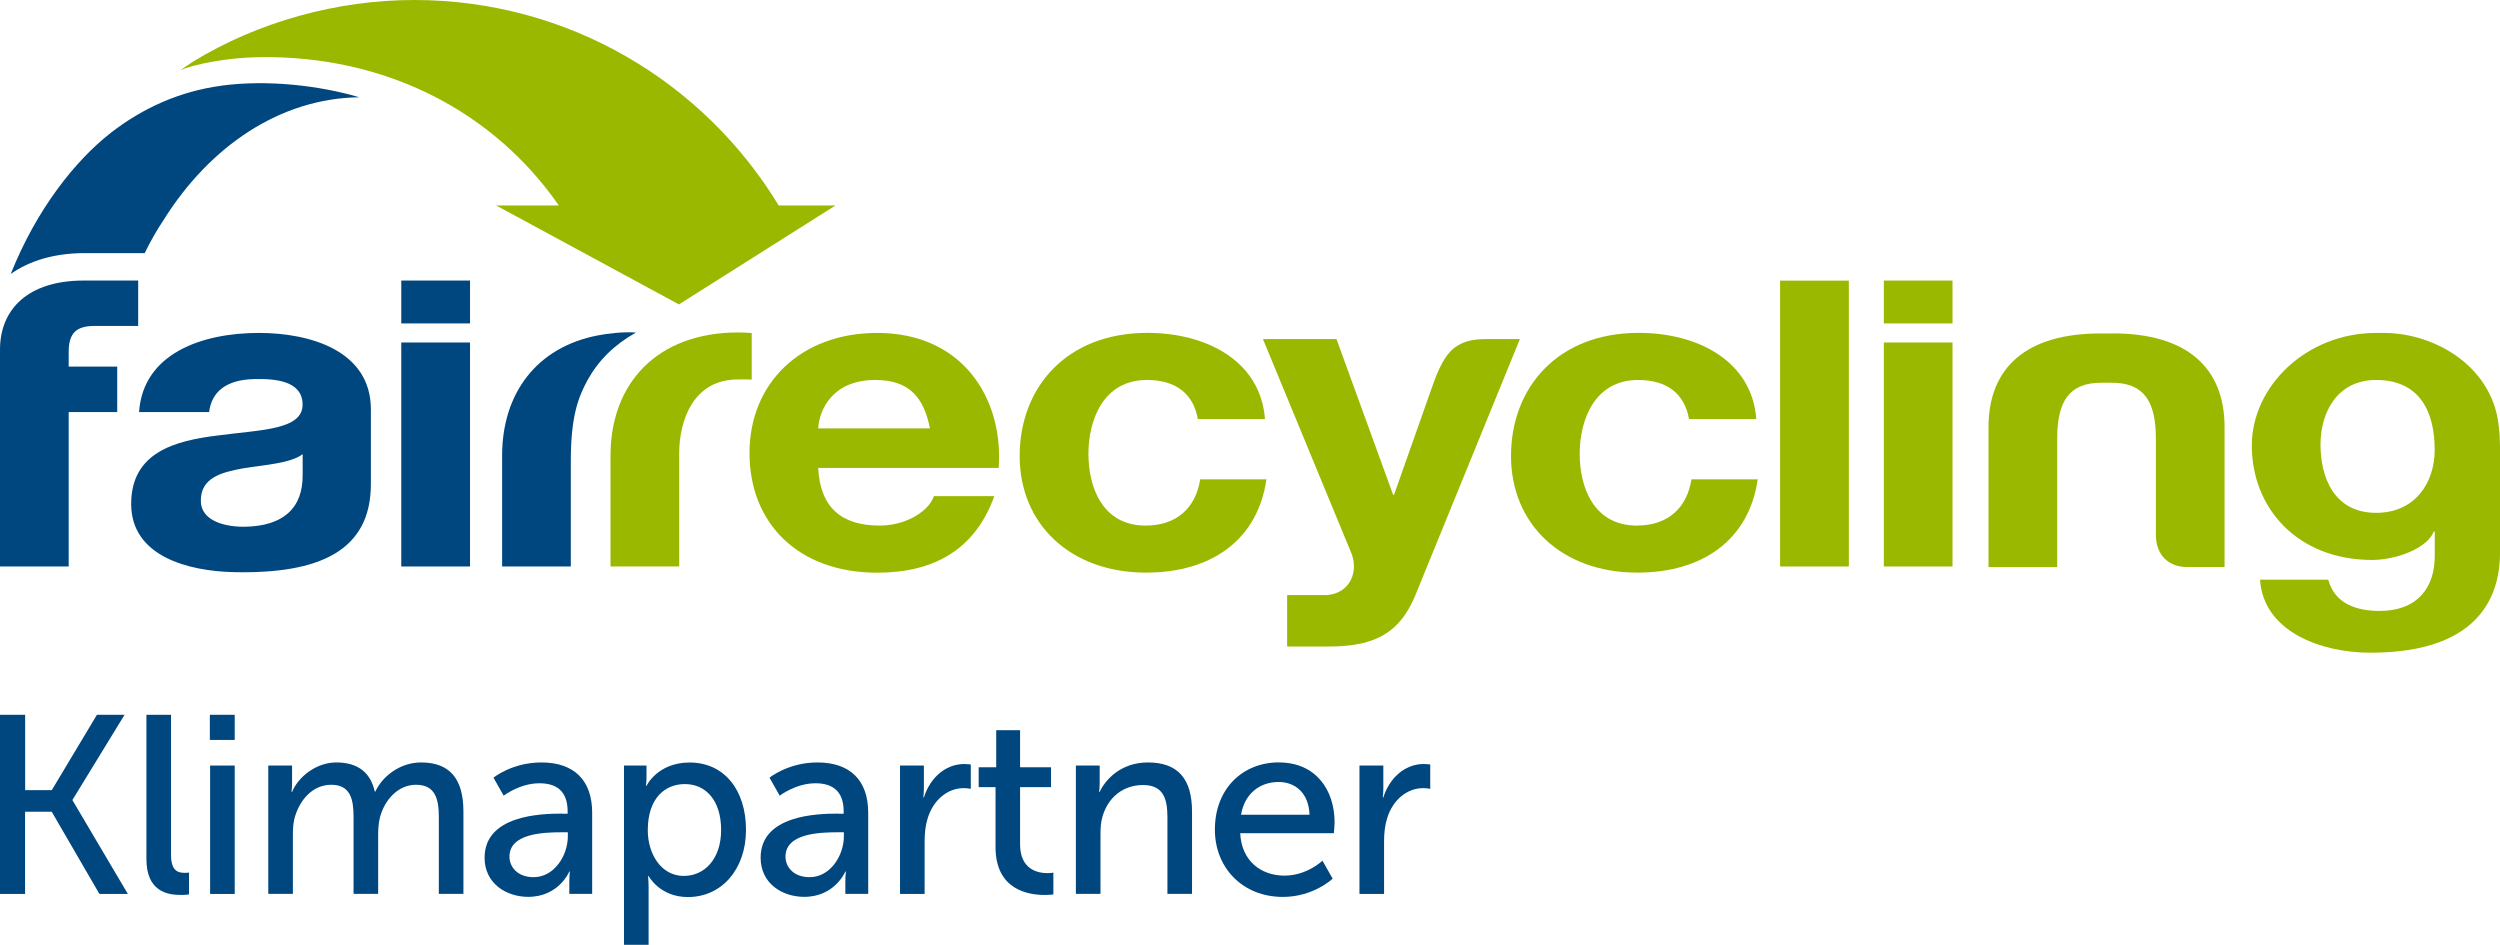
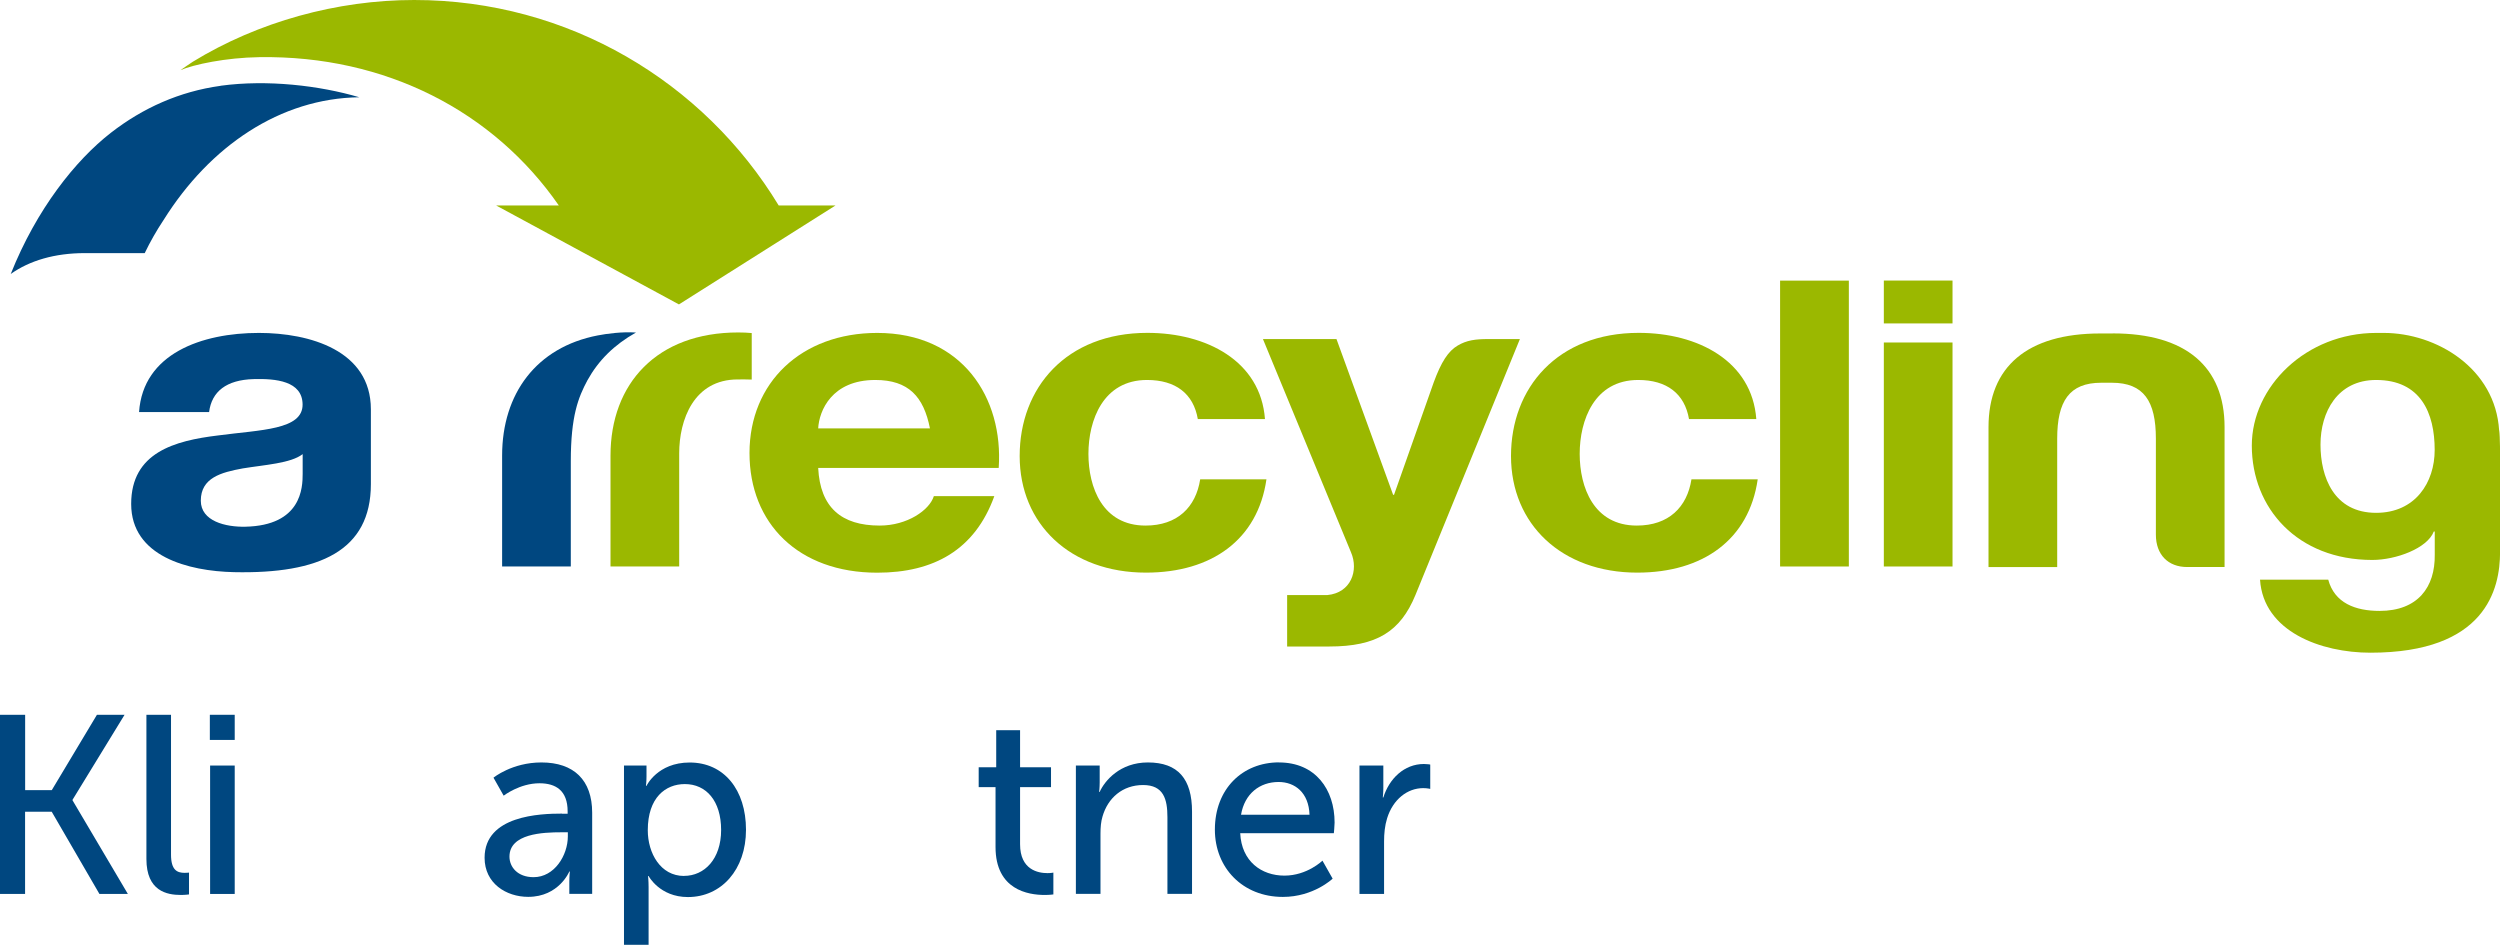
<svg xmlns="http://www.w3.org/2000/svg" id="Ebene_2" viewBox="0 0 370.88 140.14">
  <defs>
    <style>.cls-1{fill:#9bb800;}.cls-1,.cls-2{stroke-width:0px;}.cls-2{fill:#004780;}</style>
  </defs>
  <g id="Ebene_1-2">
    <path class="cls-2" d="M0,106.04h3.73v11.18h3.95l6.7-11.18h4.1l-7.72,12.61v.08l8.21,13.89h-4.22l-7.08-12.2h-3.95v12.2H0v-26.58Z" />
    <path class="cls-2" d="M21.72,106.04h3.65v20.74c0,2.3.9,2.71,2.03,2.71.34,0,.64-.04.64-.04v3.24s-.56.08-1.2.08c-2.07,0-5.12-.56-5.12-5.34v-21.38Z" />
    <path class="cls-2" d="M31.13,106.04h3.69v3.73h-3.69v-3.73ZM31.17,113.57h3.65v19.05h-3.65v-19.05Z" />
-     <path class="cls-2" d="M39.79,113.57h3.54v2.52c0,.75-.08,1.39-.08,1.39h.08c.9-2.22,3.58-4.37,6.55-4.37,3.2,0,5.08,1.47,5.72,4.33h.08c1.05-2.3,3.69-4.33,6.78-4.33,4.29,0,6.29,2.45,6.29,7.3v12.2h-3.65v-11.41c0-2.67-.53-4.78-3.39-4.78-2.67,0-4.67,2.26-5.35,4.86-.19.79-.26,1.66-.26,2.63v8.7h-3.65v-11.41c0-2.48-.38-4.78-3.31-4.78-2.79,0-4.74,2.3-5.46,5.01-.19.75-.23,1.62-.23,2.48v8.7h-3.65v-19.05Z" />
    <path class="cls-2" d="M83.38,120.72h.83v-.34c0-3.12-1.77-4.18-4.18-4.18-2.94,0-5.31,1.84-5.31,1.84l-1.51-2.67s2.75-2.26,7.11-2.26c4.82,0,7.53,2.63,7.53,7.45v12.05h-3.39v-1.81c0-.87.08-1.51.08-1.51h-.08s-1.54,3.76-6.1,3.76c-3.27,0-6.47-2-6.47-5.8,0-6.29,8.28-6.55,11.48-6.55ZM79.16,130.13c3.09,0,5.08-3.24,5.08-6.06v-.6h-.94c-2.75,0-7.72.19-7.72,3.61,0,1.54,1.2,3.05,3.58,3.05Z" />
    <path class="cls-2" d="M92.56,113.57h3.35v1.62c0,.75-.08,1.39-.08,1.39h.08s1.62-3.46,6.4-3.46c5.12,0,8.36,4.07,8.36,9.98s-3.65,9.98-8.62,9.98c-4.18,0-5.83-3.12-5.83-3.12h-.08s.08.68.08,1.66v8.54h-3.65v-26.58ZM101.48,129.94c3.01,0,5.5-2.48,5.5-6.81s-2.22-6.81-5.38-6.81c-2.86,0-5.5,1.99-5.5,6.85,0,3.39,1.88,6.78,5.38,6.78Z" />
-     <path class="cls-2" d="M124.33,120.72h.83v-.34c0-3.12-1.77-4.18-4.18-4.18-2.94,0-5.31,1.84-5.31,1.84l-1.51-2.67s2.75-2.26,7.11-2.26c4.82,0,7.53,2.63,7.53,7.45v12.05h-3.39v-1.81c0-.87.08-1.51.08-1.51h-.08s-1.54,3.76-6.1,3.76c-3.28,0-6.47-2-6.47-5.8,0-6.29,8.28-6.55,11.48-6.55ZM120.11,130.13c3.09,0,5.08-3.24,5.08-6.06v-.6h-.94c-2.75,0-7.72.19-7.72,3.61,0,1.54,1.2,3.05,3.58,3.05Z" />
-     <path class="cls-2" d="M133.52,113.57h3.54v3.31c0,.79-.08,1.43-.08,1.43h.08c.87-2.79,3.09-4.97,6.02-4.97.49,0,.94.08.94.08v3.61s-.49-.11-1.05-.11c-2.33,0-4.48,1.66-5.35,4.48-.34,1.09-.45,2.26-.45,3.43v7.79h-3.65v-19.05Z" />
    <path class="cls-2" d="M147.67,116.77h-2.48v-2.94h2.6v-5.5h3.54v5.5h4.59v2.94h-4.59v8.47c0,3.8,2.67,4.29,4.07,4.29.53,0,.87-.08.87-.08v3.24s-.53.08-1.28.08c-2.45,0-7.3-.75-7.3-7.11v-8.88Z" />
    <path class="cls-2" d="M159.6,113.57h3.54v2.52c0,.75-.08,1.39-.08,1.39h.08c.75-1.66,3.01-4.37,7.15-4.37,4.48,0,6.55,2.45,6.55,7.3v12.2h-3.65v-11.37c0-2.67-.56-4.78-3.61-4.78s-5.23,1.92-6.02,4.67c-.23.75-.3,1.62-.3,2.56v8.92h-3.65v-19.05Z" />
    <path class="cls-2" d="M189.75,113.11c5.38,0,8.24,3.99,8.24,8.92,0,.49-.11,1.58-.11,1.58h-13.89c.19,4.18,3.16,6.29,6.55,6.29s5.65-2.22,5.65-2.22l1.51,2.67s-2.82,2.71-7.38,2.71c-5.99,0-10.09-4.33-10.09-9.98,0-6.06,4.1-9.98,9.52-9.98ZM194.27,120.87c-.11-3.27-2.15-4.86-4.59-4.86-2.79,0-5.04,1.73-5.57,4.86h10.16Z" />
    <path class="cls-2" d="M201.68,113.57h3.54v3.31c0,.79-.08,1.43-.08,1.43h.08c.87-2.79,3.09-4.97,6.02-4.97.49,0,.94.08.94.08v3.61s-.49-.11-1.05-.11c-2.33,0-4.48,1.66-5.35,4.48-.34,1.09-.45,2.26-.45,3.43v7.79h-3.65v-19.05Z" />
    <path class="cls-2" d="M32.74,12.73c-6.11.84-11.55,3.29-16.28,6.96-5.25,4.08-11.03,11.32-14.87,20.96,2.79-1.99,6.54-3.1,10.98-3.1h8.9c.82-1.7,1.75-3.34,2.79-4.9,6.88-11,17.33-18.07,29.05-18.22-5.9-1.74-13.64-2.65-20.57-1.71Z" />
-     <path class="cls-2" d="M0,54.48v-2.61c0-5.94,4.09-10.25,12.42-10.25h8.08v6.73s-5.13,0-6.43,0c-2.73,0-3.88,1.04-3.88,3.85v2.19h7.2v6.74h-7.2v22.91H0v-29.56Z" />
    <path class="cls-2" d="M20.63,61.13c.59-8.68,9.3-11.74,17.78-11.74,7.54,0,16.61,2.6,16.61,11.34v11.09c0,9.88-7.61,13.34-20.32,13.06-6.74-.15-15.24-2.32-15.24-10.12,0-7.63,6.44-9.38,12.88-10.16,6.37-.85,12.58-.81,12.55-4.6-.03-3.49-3.99-3.85-7.26-3.76-4.05.11-6.23,1.85-6.61,4.89h-10.39ZM44.9,67.37c-1.75,1.37-5.67,1.59-8.89,2.12-3.22.59-6.22,1.4-6.22,4.79,0,3.05,3.7,3.92,6.58,3.86,8.38-.17,8.53-5.81,8.53-7.84v-2.93Z" />
-     <path class="cls-2" d="M69.73,47.98h-10.2v-6.36h10.2v6.36ZM59.53,50.81h10.2v33.23h-10.2v-33.23Z" />
    <path class="cls-1" d="M121.38,69.42c.29,5.87,3.45,8.55,9.12,8.55,4.09,0,7.39-2.28,8.04-4.37h8.97c-2.87,7.96-8.97,11.36-17.37,11.36-11.7,0-18.95-7.31-18.95-17.75s7.68-17.82,18.95-17.82c12.63,0,18.74,9.66,18.02,20.03h-26.78ZM137.96,63.55c-.93-4.7-3.16-7.18-8.11-7.18-6.46,0-8.33,4.57-8.47,7.18h16.58Z" />
    <path class="cls-1" d="M177.7,62.18c-.65-3.79-3.3-5.81-7.54-5.81-6.53,0-8.69,6-8.69,10.96s2.08,10.64,8.47,10.64c4.74,0,7.47-2.74,8.11-6.86h9.83c-1.29,8.94-8.11,13.84-17.87,13.84-11.2,0-18.74-7.18-18.74-17.3s6.89-18.27,18.95-18.27c8.76,0,16.8,4.17,17.44,12.79h-9.98Z" />
    <path class="cls-1" d="M250.57,62.18c-.65-3.79-3.3-5.81-7.54-5.81-6.53,0-8.68,6-8.68,10.96s2.08,10.64,8.47,10.64c4.74,0,7.47-2.74,8.11-6.86h9.83c-1.29,8.94-8.11,13.84-17.87,13.84-11.2,0-18.73-7.18-18.73-17.3s6.89-18.27,18.95-18.27c8.76,0,16.8,4.17,17.44,12.79h-9.98Z" />
    <path class="cls-1" d="M264.08,41.63h10.2v42.41h-10.2v-42.41Z" />
    <path class="cls-1" d="M289.66,47.98h-10.19v-6.36h10.19v6.36ZM279.47,50.81h10.19v33.23h-10.19v-33.23Z" />
    <path class="cls-1" d="M370.75,63.85c-.56-9.18-9.26-14.46-17.13-14.46h-1.1c-10.41,0-18.46,7.96-18.46,16.71,0,9.27,6.75,16.97,17.88,16.97,3.51,0,8.16-1.72,9.12-4.22h.14v3.43c.07,4.83-2.51,8.35-8.19,8.35-3.59,0-6.68-1.17-7.61-4.63h-10.12c.5,7.7,9.04,10.83,16.37,10.83,17.08,0,19.24-9.4,19.24-14.95v-13.96s.01-3.2-.13-4.08ZM352.5,76.08c-6.25,0-8.25-5.29-8.25-10.12s2.51-9.59,8.25-9.59c6.61,0,8.69,4.89,8.69,10.38,0,4.83-2.87,9.33-8.69,9.33Z" />
    <path class="cls-1" d="M220.81,50.3c-1.93,0-3.22.17-4.57.97-1.38.81-2.43,2.41-3.55,5.47l-5.88,16.66h-.14l-8.4-23.1h-10.91l13.07,31.65c1.15,2.68,0,6-3.52,6.33h-5.96v7.63s4.16,0,6.25,0c7.04,0,10.55-2.22,12.78-7.63l15.5-37.98s-4.06,0-4.66,0Z" />
    <path class="cls-1" d="M313.45,49.47h-1.87c-10.84,0-16.58,4.95-16.58,13.9v20.76h10.19v-19.06c0-5.55,1.79-8.29,6.53-8.29h1.58c4.74,0,6.53,2.74,6.53,8.29v14.25c0,2.98,1.83,4.8,4.64,4.8h5.55v-20.76c0-8.95-5.74-13.9-16.58-13.9Z" />
    <path class="cls-1" d="M115.52,30.48C104.44,12.21,84.37,0,61.44,0c-11.44,0-23.14,3.23-32.82,9.15-.5.3-1.36.94-1.85,1.26,1.96-.84,6.74-1.86,11.7-1.93,18.77-.29,34.78,8.08,44.43,22h-9.3l27.12,14.68,23.23-14.68h-8.43Z" />
    <path class="cls-1" d="M111.52,49.41c-.62-.06-1.3-.09-2-.09-12.06,0-18.95,7.57-18.95,18.27,0,7.51,0,16.45,0,16.45h10.19v-16.78c0-4.96,2.15-10.97,8.69-10.97.79,0,1.45-.01,2.07.02v-6.91Z" />
    <path class="cls-2" d="M87.14,56.43c1.64-2.96,3.96-5.27,7.21-7.1-2.09-.14-4.38.18-5.67.43-9.09,1.75-14.19,8.63-14.19,17.83,0,7.51,0,16.45,0,16.45h10.19s0-14.71,0-15.61c0-6.72,1.11-9.47,2.46-12Z" />
  </g>
</svg>